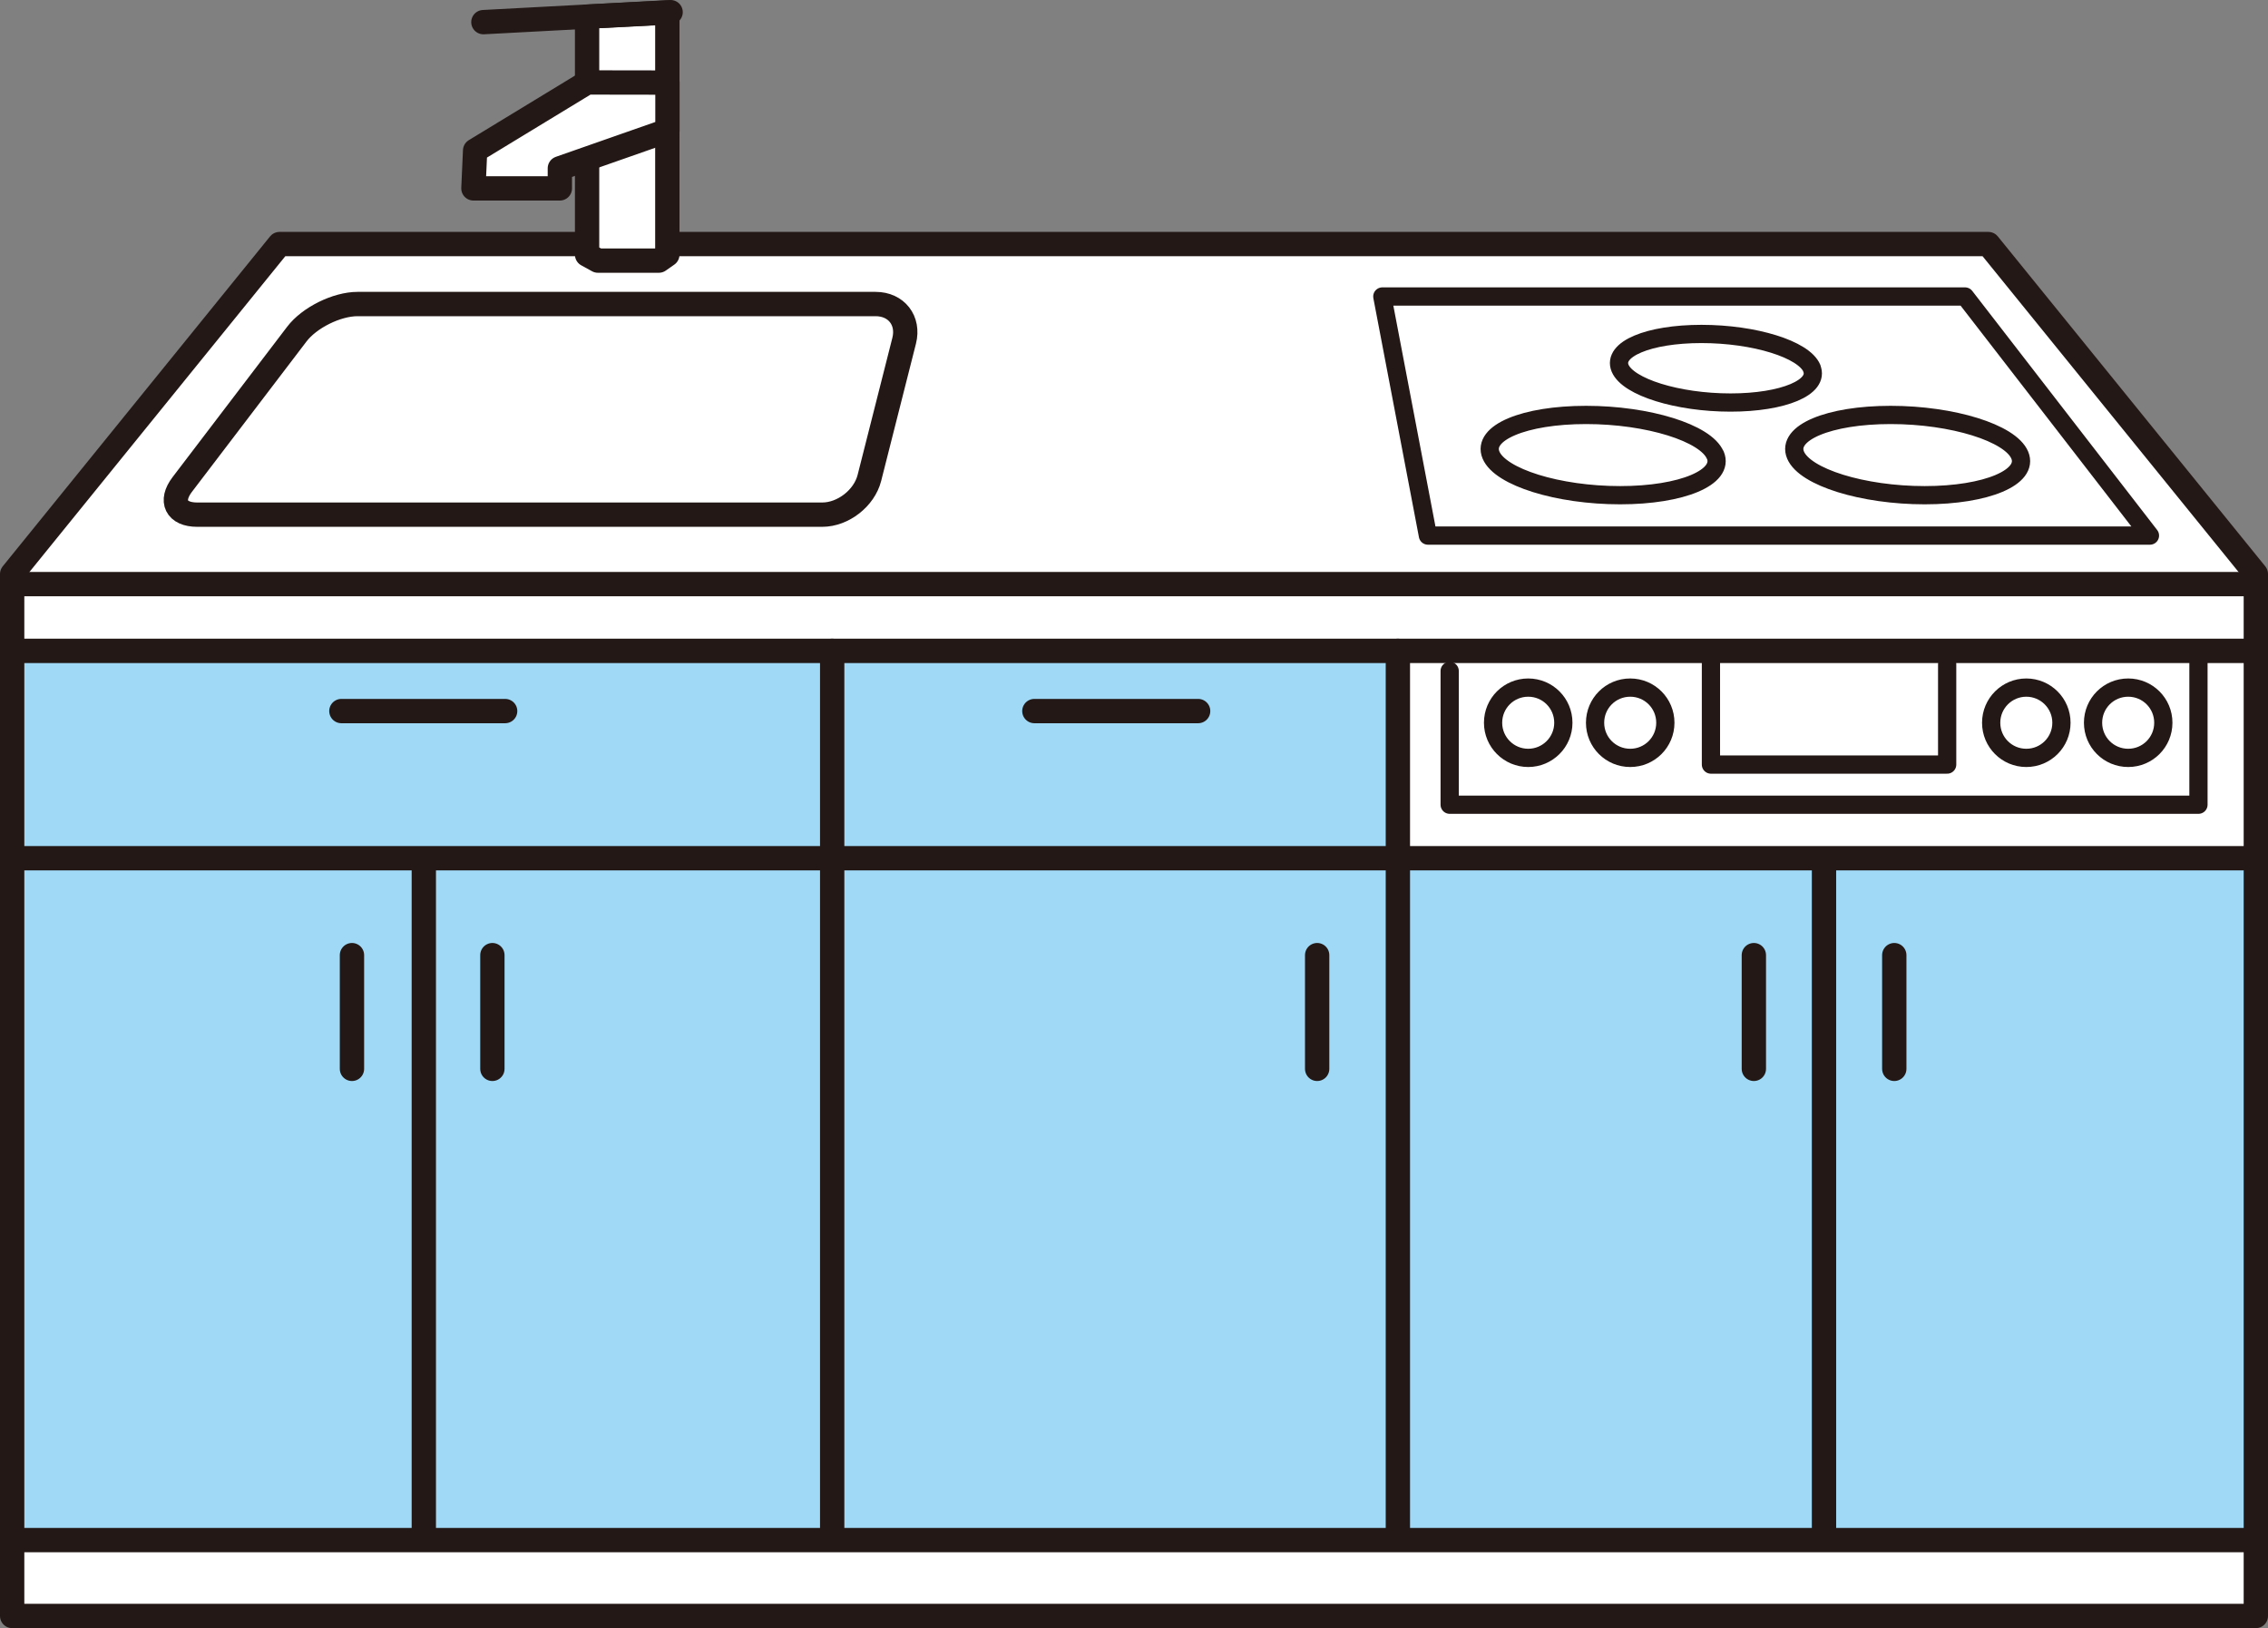
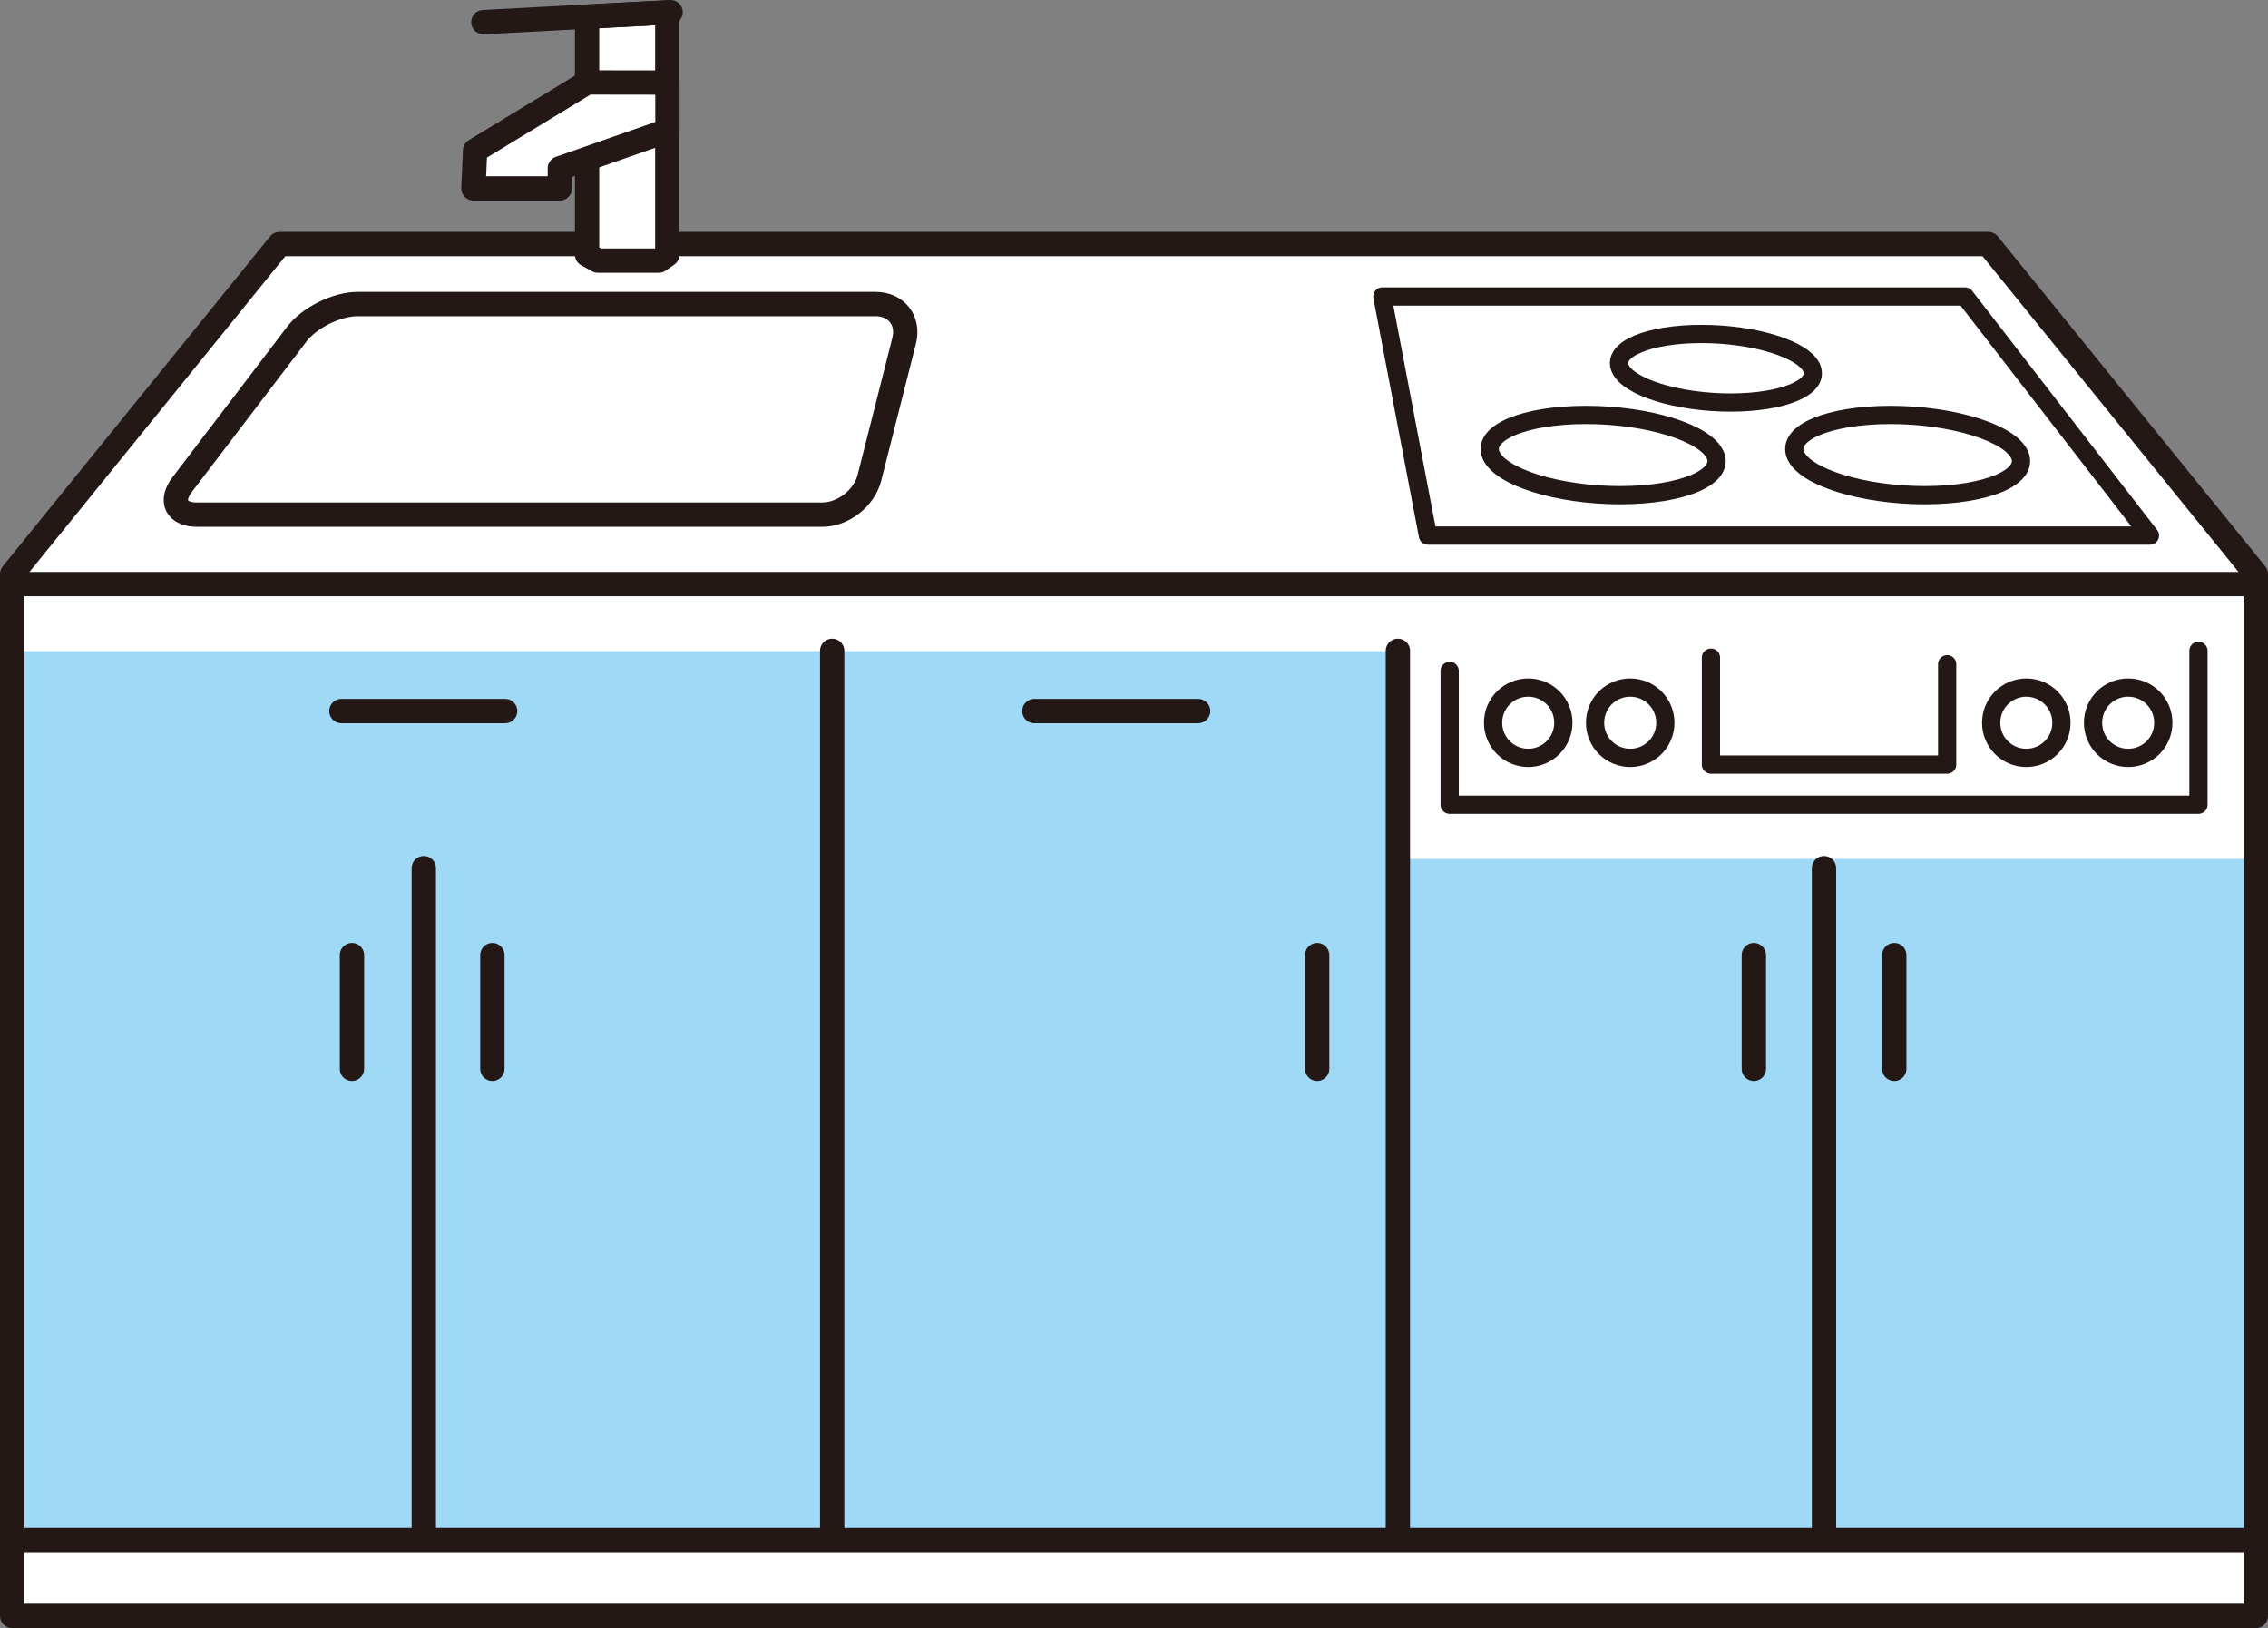
<svg xmlns="http://www.w3.org/2000/svg" id="_レイヤー_2" width="186.55" height="133.88" viewBox="0 0 186.55 133.88">
  <rect x="0" y="0" width="186.55" height="133.88" fill="#808080" stroke="none" />
  <g id="_レイヤー_1-2">
    <polygon points="185.55 47.2 185.55 132.88 1 132.88 1 47.2 22.99 20.07 47.55 20.07 56.26 20.07 163.55 20.07 185.55 47.2" style="fill:#fff;" />
    <polygon points="185.55 126.67 185.55 70.62 114.98 70.62 114.98 53.55 1 53.55 1 126.67 185.55 126.67" style="fill:#9fd9f6;" />
    <polygon points="185.55 47.2 185.55 132.88 1 132.88 1 47.2 22.99 20.07 47.55 20.07 56.26 20.07 163.55 20.07 185.55 47.2" style="fill:none; stroke:#231815; stroke-linecap:round; stroke-linejoin:round; stroke-width:2px;" />
    <path d="M149.02,30.28c.66,1.56-2.33,2.82-6.68,2.82s-8.42-1.27-9.08-2.82c-.66-1.56,2.33-2.82,6.69-2.82s8.42,1.26,9.08,2.82Z" style="fill:none; stroke:#231815; stroke-linecap:round; stroke-linejoin:round; stroke-width:1.5px;" />
    <path d="M141.09,37.42c.77,1.82-2.73,3.3-7.83,3.3s-9.85-1.48-10.62-3.3c-.77-1.83,2.73-3.3,7.82-3.3s9.85,1.48,10.62,3.3Z" style="fill:none; stroke:#231815; stroke-linecap:round; stroke-linejoin:round; stroke-width:1.5px;" />
    <path d="M166.13,37.42c.77,1.82-2.73,3.3-7.82,3.3s-9.85-1.48-10.62-3.3c-.77-1.83,2.73-3.3,7.82-3.3s9.85,1.48,10.62,3.3Z" style="fill:none; stroke:#231815; stroke-linecap:round; stroke-linejoin:round; stroke-width:1.5px;" />
-     <line x1="1.82" y1="53.52" x2="185.09" y2="53.52" style="fill:none; stroke:#231815; stroke-linecap:round; stroke-linejoin:round; stroke-width:2px;" />
    <line x1="1.82" y1="48.03" x2="185.09" y2="48.03" style="fill:none; stroke:#231815; stroke-linecap:round; stroke-linejoin:round; stroke-width:2px;" />
-     <line x1="1.82" y1="70.57" x2="185.09" y2="70.57" style="fill:none; stroke:#231815; stroke-linecap:round; stroke-linejoin:round; stroke-width:2px;" />
    <line x1="1" y1="126.64" x2="185.55" y2="126.64" style="fill:none; stroke:#231815; stroke-linecap:round; stroke-linejoin:round; stroke-width:2px;" />
    <polyline points="140.73 54.08 140.73 62.87 160.16 62.87 160.16 54.62" style="fill:none; stroke:#231815; stroke-linecap:round; stroke-linejoin:round; stroke-width:1.5px;" />
    <path d="M169.56,59.43c0,1.6-1.29,2.89-2.89,2.89s-2.89-1.29-2.89-2.89,1.3-2.89,2.89-2.89,2.89,1.29,2.89,2.89Z" style="fill:none; stroke:#231815; stroke-linecap:round; stroke-linejoin:round; stroke-width:1.5px;" />
    <path d="M177.94,59.43c0,1.6-1.29,2.89-2.89,2.89s-2.89-1.29-2.89-2.89,1.29-2.89,2.89-2.89,2.89,1.29,2.89,2.89Z" style="fill:none; stroke:#231815; stroke-linecap:round; stroke-linejoin:round; stroke-width:1.5px;" />
    <path d="M128.59,59.43c0,1.6-1.3,2.89-2.89,2.89s-2.89-1.29-2.89-2.89,1.29-2.89,2.89-2.89,2.89,1.29,2.89,2.89Z" style="fill:none; stroke:#231815; stroke-linecap:round; stroke-linejoin:round; stroke-width:1.5px;" />
    <path d="M136.98,59.43c0,1.6-1.29,2.89-2.89,2.89s-2.89-1.29-2.89-2.89,1.29-2.89,2.89-2.89,2.89,1.29,2.89,2.89Z" style="fill:none; stroke:#231815; stroke-linecap:round; stroke-linejoin:round; stroke-width:1.5px;" />
    <polyline points="119.24 55.17 119.24 66.17 180.83 66.17 180.83 53.52" style="fill:none; stroke:#231815; stroke-linecap:round; stroke-linejoin:round; stroke-width:1.5px;" />
    <polygon points="161.63 24.38 176.84 44.04 117.45 44.04 113.7 24.38 161.63 24.38" style="fill:none; stroke:#231815; stroke-linecap:round; stroke-linejoin:round; stroke-width:1.5px;" />
    <path d="M14.99,39.84c-1.04,1.36-.49,2.48,1.23,2.48h51.41c1.72,0,3.46-1.36,3.88-3.02l2.86-11.28c.42-1.66-.64-3.02-2.35-3.02H29.41c-1.71,0-3.97,1.12-5,2.48l-9.42,12.36Z" style="fill:none; stroke:#231815; stroke-linecap:round; stroke-linejoin:round; stroke-width:2px;" />
    <polygon points="48.29 1.37 48.29 7.12 48.29 14.18 48.29 20.94 49.18 21.43 54.19 21.43 54.89 20.94 54.89 1.03 48.29 1.37" style="fill:#fff; stroke:#231815; stroke-linecap:round; stroke-linejoin:round; stroke-width:2px;" />
    <polygon points="48.29 6.78 39.08 12.38 38.94 15.49 46.05 15.49 46.05 13.84 54.9 10.74 54.9 6.79 48.29 6.78" style="fill:#fff; stroke:#231815; stroke-linecap:round; stroke-linejoin:round; stroke-width:2px;" />
    <line x1="39.76" y1="1.82" x2="55.16" y2="1" style="fill:none; stroke:#231815; stroke-linecap:round; stroke-linejoin:round; stroke-width:2px;" />
    <line x1="114.98" y1="53.52" x2="114.98" y2="126.23" style="fill:none; stroke:#231815; stroke-linecap:round; stroke-linejoin:round; stroke-width:2px;" />
    <line x1="68.45" y1="53.52" x2="68.45" y2="126.23" style="fill:none; stroke:#231815; stroke-linecap:round; stroke-linejoin:round; stroke-width:2px;" />
    <line x1="150.03" y1="71.39" x2="150.03" y2="126.23" style="fill:none; stroke:#231815; stroke-linecap:round; stroke-linejoin:round; stroke-width:2px;" />
    <line x1="155.81" y1="78.54" x2="155.81" y2="87.89" style="fill:none; stroke:#231815; stroke-linecap:round; stroke-linejoin:round; stroke-width:2px;" />
    <line x1="144.26" y1="78.54" x2="144.26" y2="87.89" style="fill:none; stroke:#231815; stroke-linecap:round; stroke-linejoin:round; stroke-width:2px;" />
    <line x1="40.5" y1="78.54" x2="40.5" y2="87.89" style="fill:none; stroke:#231815; stroke-linecap:round; stroke-linejoin:round; stroke-width:2px;" />
    <line x1="108.34" y1="78.54" x2="108.34" y2="87.89" style="fill:none; stroke:#231815; stroke-linecap:round; stroke-linejoin:round; stroke-width:2px;" />
    <line x1="28.95" y1="78.54" x2="28.95" y2="87.89" style="fill:none; stroke:#231815; stroke-linecap:round; stroke-linejoin:round; stroke-width:2px;" />
    <line x1="34.86" y1="71.39" x2="34.86" y2="126.23" style="fill:none; stroke:#231815; stroke-linecap:round; stroke-linejoin:round; stroke-width:2px;" />
    <line x1="85.08" y1="58.47" x2="98.55" y2="58.47" style="fill:none; stroke:#231815; stroke-linecap:round; stroke-linejoin:round; stroke-width:2px;" />
    <line x1="28.08" y1="58.47" x2="41.55" y2="58.47" style="fill:none; stroke:#231815; stroke-linecap:round; stroke-linejoin:round; stroke-width:2px;" />
  </g>
</svg>